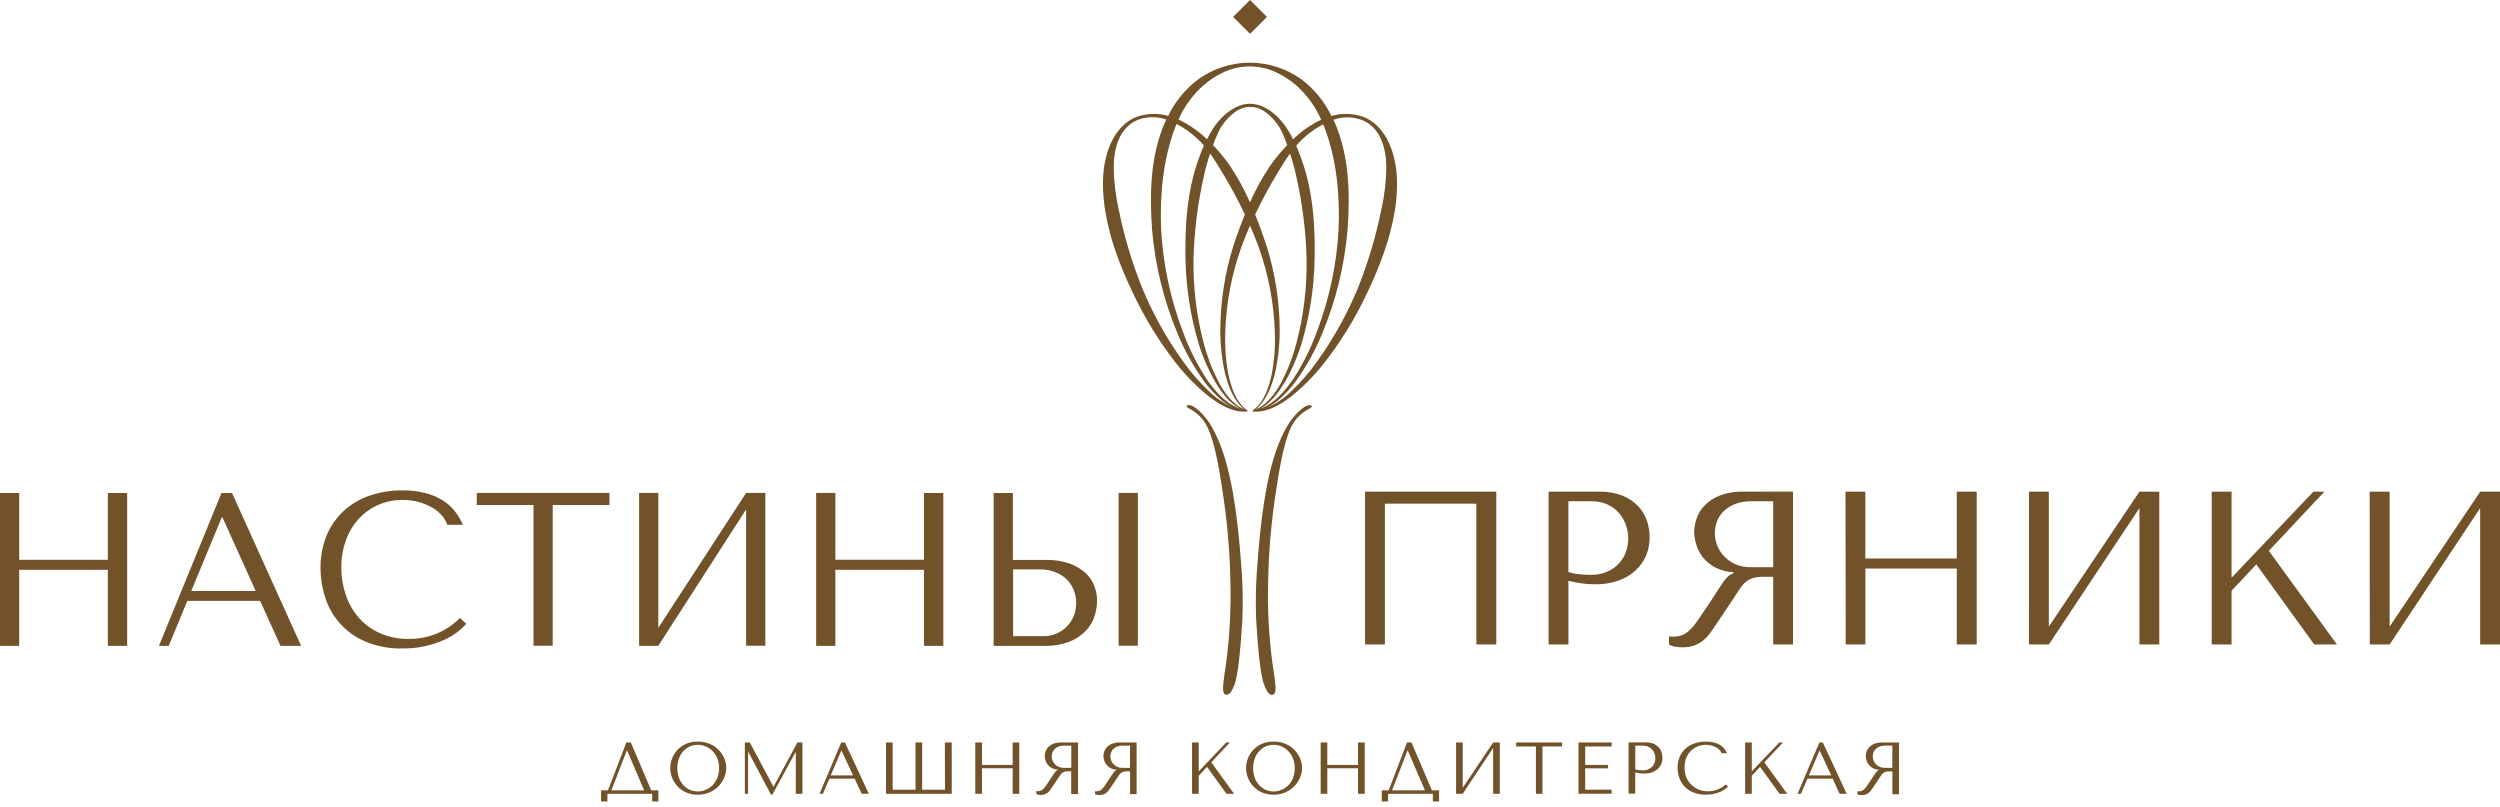
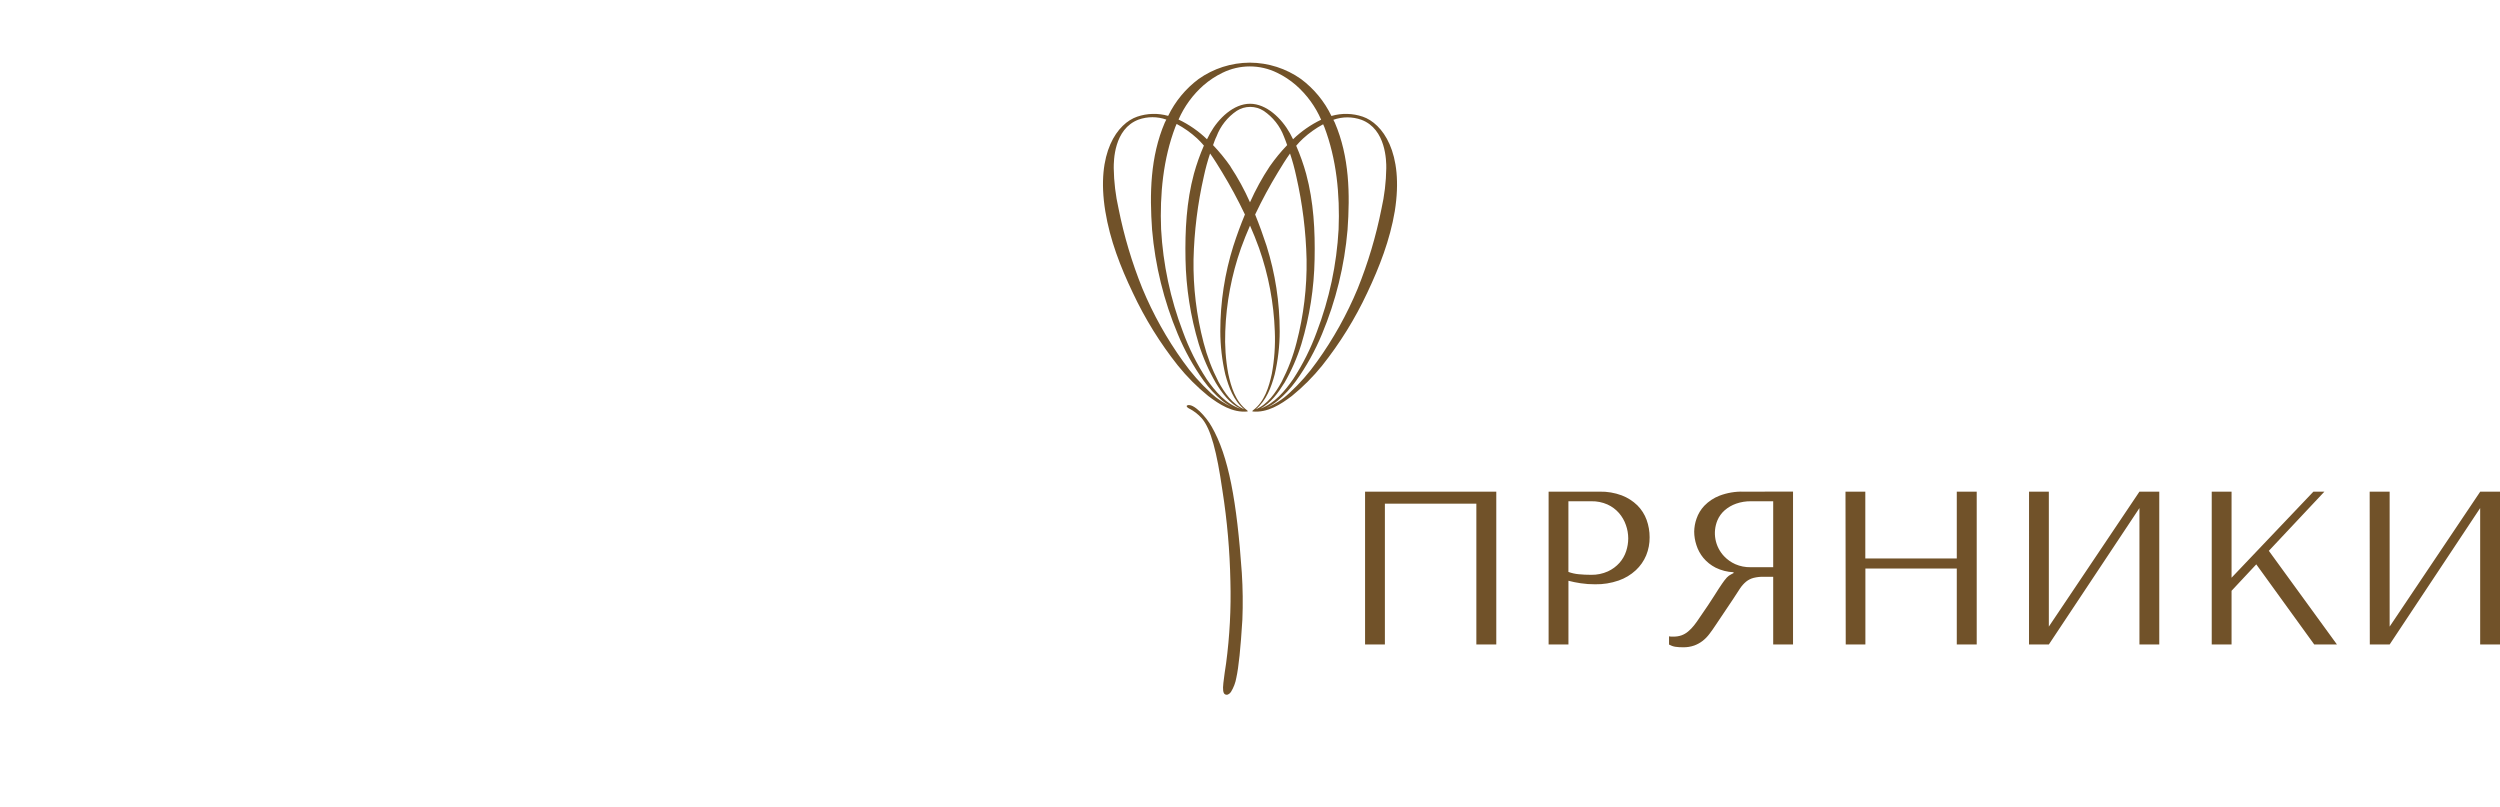
<svg xmlns="http://www.w3.org/2000/svg" width="223" height="72" viewBox="0 0 223 72" fill="none">
  <g clip-path="url(#clip0_1126_17408)">
-     <path d="M111.504 0.001L109.995 1.51L111.504 3.019L113.013 1.51L111.504 0.001Z" fill="#715229" />
    <path d="M121.558 10.407C120.655 10.099 119.679 10.078 118.764 10.345C118.138 9.045 117.208 7.915 116.053 7.051C114.721 6.108 113.131 5.597 111.499 5.589H111.468C109.835 5.596 108.244 6.106 106.911 7.051C105.757 7.913 104.827 9.04 104.2 10.336C103.293 10.078 102.329 10.102 101.436 10.407C99.704 11.002 97.736 13.566 98.593 18.842C99.01 21.403 99.947 23.816 101.049 26.119C102.132 28.431 103.481 30.609 105.069 32.608C105.872 33.604 106.777 34.513 107.771 35.319C108.763 36.074 109.951 36.836 111.275 36.704C111.275 36.704 111.351 36.673 111.216 36.581C110.209 35.822 109.816 34.524 109.558 33.329C109.329 32.084 109.241 30.817 109.294 29.552C109.383 27.023 109.857 24.521 110.697 22.134C110.94 21.452 111.213 20.785 111.502 20.122C111.794 20.785 112.064 21.452 112.309 22.134C113.15 24.521 113.623 27.023 113.713 29.552C113.766 30.817 113.678 32.084 113.449 33.329C113.191 34.524 112.798 35.822 111.791 36.581C111.655 36.67 111.732 36.704 111.732 36.704C113.056 36.836 114.244 36.074 115.236 35.319C116.229 34.513 117.135 33.604 117.938 32.608C119.526 30.609 120.875 28.431 121.957 26.119C123.048 23.816 123.984 21.403 124.414 18.842C125.258 13.566 123.29 11.002 121.558 10.407ZM107.356 7.606C107.868 7.162 108.436 6.787 109.045 6.492C109.804 6.119 110.638 5.925 111.483 5.925C112.329 5.925 113.163 6.119 113.922 6.492C114.532 6.786 115.1 7.161 115.61 7.606C116.572 8.454 117.335 9.502 117.846 10.677C116.923 11.121 116.077 11.71 115.34 12.421C115.251 12.246 115.168 12.071 115.07 11.899C114.312 10.542 112.96 9.255 111.502 9.255C110.043 9.255 108.692 10.542 107.937 11.899C107.839 12.071 107.753 12.249 107.664 12.424C106.92 11.703 106.063 11.107 105.127 10.662C105.638 9.492 106.399 8.45 107.356 7.606ZM107.992 35.039C107.076 34.198 106.253 33.261 105.536 32.245C104.076 30.218 102.856 28.03 101.897 25.723C100.971 23.427 100.262 21.049 99.778 18.621C99.508 17.429 99.363 16.213 99.345 14.991C99.345 14.377 99.345 11.503 101.559 10.668C102.361 10.384 103.236 10.384 104.037 10.668C103.994 10.754 103.942 10.84 103.902 10.929C102.594 13.984 102.542 17.319 102.766 20.494C103.041 23.69 103.812 26.823 105.05 29.782C105.661 31.262 106.44 32.667 107.372 33.968C107.843 34.619 108.391 35.21 109.005 35.727C109.305 35.967 109.629 36.172 109.973 36.341C109.245 36.023 108.575 35.585 107.992 35.046V35.039ZM107.617 33.79C106.759 32.476 106.054 31.067 105.517 29.592C104.399 26.661 103.742 23.574 103.57 20.442C103.448 17.322 103.758 14.159 104.842 11.316C104.875 11.227 104.921 11.141 104.955 11.055C105.613 11.403 106.224 11.835 106.773 12.338C106.991 12.541 107.196 12.758 107.387 12.986C107.034 13.801 106.738 14.639 106.5 15.495C105.827 17.988 105.698 20.574 105.747 23.119C105.795 25.676 106.19 28.214 106.924 30.664C107.302 31.886 107.817 33.061 108.459 34.167C109.009 35.061 109.687 36.01 110.667 36.464C109.368 36.059 108.388 34.901 107.617 33.796V33.79ZM110.025 21.906C109.247 24.376 108.851 26.951 108.852 29.54C108.853 30.839 109.002 32.134 109.297 33.4C109.604 34.533 110.037 35.746 110.986 36.507C109.93 36.065 109.227 35.039 108.686 34.051C108.112 32.939 107.666 31.766 107.356 30.553C106.724 28.131 106.423 25.634 106.463 23.131C106.522 20.638 106.831 18.157 107.384 15.725C107.531 15.037 107.716 14.359 107.94 13.692C108.321 14.227 108.668 14.795 109.009 15.357C109.752 16.58 110.433 17.84 111.047 19.134C110.67 20.042 110.326 20.973 110.025 21.913V21.906ZM109.758 14.844C109.289 14.172 108.77 13.538 108.204 12.946C108.302 12.688 108.382 12.424 108.511 12.175C108.862 11.243 109.494 10.443 110.32 9.885C110.677 9.656 111.093 9.535 111.517 9.535C111.942 9.535 112.357 9.656 112.715 9.885C113.542 10.442 114.175 11.242 114.526 12.175C114.637 12.424 114.717 12.688 114.815 12.943C114.248 13.535 113.727 14.171 113.258 14.844C112.583 15.86 111.995 16.932 111.499 18.047C111.009 16.938 110.427 15.873 109.758 14.862V14.844ZM113.704 33.4C113.997 32.14 114.147 30.852 114.149 29.558C114.149 26.969 113.754 24.395 112.976 21.925C112.669 20.985 112.331 20.055 111.959 19.137C112.574 17.843 113.254 16.583 113.998 15.36C114.339 14.795 114.686 14.23 115.07 13.692C115.293 14.36 115.479 15.04 115.626 15.728C116.181 18.16 116.489 20.641 116.547 23.135C116.587 25.638 116.286 28.134 115.653 30.556C115.344 31.769 114.898 32.942 114.324 34.054C113.78 35.039 113.077 36.068 112.018 36.51C112.96 35.733 113.403 34.521 113.704 33.4ZM114.551 34.186C115.194 33.08 115.71 31.905 116.086 30.682C116.821 28.233 117.217 25.694 117.262 23.138C117.315 20.592 117.183 18.007 116.51 15.513C116.273 14.656 115.975 13.817 115.62 13.001C115.811 12.774 116.016 12.559 116.234 12.357C116.775 11.86 117.377 11.433 118.024 11.085C118.058 11.168 118.101 11.251 118.134 11.334C119.215 14.178 119.529 17.34 119.403 20.46C119.231 23.593 118.574 26.68 117.456 29.611C116.919 31.086 116.214 32.494 115.356 33.808C114.606 34.883 113.676 36.004 112.426 36.446C113.36 35.952 114.017 35.043 114.551 34.174V34.186ZM123.656 15.016C123.638 16.237 123.493 17.454 123.223 18.645C122.739 21.074 122.03 23.451 121.104 25.748C120.147 28.052 118.928 30.238 117.471 32.264C116.754 33.28 115.931 34.216 115.015 35.058C114.412 35.622 113.713 36.073 112.951 36.391C113.313 36.214 113.654 35.996 113.968 35.743C114.582 35.225 115.13 34.634 115.601 33.983C116.533 32.682 117.312 31.278 117.923 29.798C119.16 26.837 119.928 23.701 120.201 20.503C120.425 17.328 120.376 13.993 119.065 10.938C119.028 10.852 118.976 10.772 118.936 10.686C119.745 10.396 120.63 10.396 121.439 10.686C123.649 11.515 123.662 14.399 123.656 15.004V15.016Z" fill="#715229" />
    <path d="M105.895 36.163C105.778 36.221 105.926 36.381 106.064 36.437C106.495 36.655 106.88 36.953 107.2 37.315C108.014 38.257 108.542 40.299 109.042 43.763C109.463 46.443 109.7 49.148 109.752 51.86C109.818 54.303 109.69 56.747 109.368 59.169C109.276 59.744 109.195 60.328 109.125 60.922C109.055 61.514 109.104 61.843 109.269 61.932C109.435 62.021 109.623 61.96 109.791 61.736C110.038 61.342 110.205 60.904 110.283 60.446C110.487 59.525 110.667 57.8 110.82 55.272C110.876 53.885 110.859 52.496 110.771 51.111C110.329 44.727 109.592 40.671 108.078 38.052C107.608 37.201 106.448 35.914 105.895 36.163Z" fill="#715229" />
-     <path d="M114.793 38.052C113.279 40.668 112.542 44.727 112.1 51.111C112.012 52.496 111.995 53.885 112.051 55.272C112.198 57.802 112.377 59.527 112.588 60.446C112.666 60.904 112.833 61.342 113.079 61.736C113.248 61.96 113.42 62.043 113.602 61.932C113.783 61.822 113.816 61.514 113.746 60.922C113.675 60.329 113.595 59.743 113.503 59.169C113.181 56.751 113.051 54.311 113.116 51.873C113.167 49.16 113.404 46.455 113.826 43.775C114.332 40.302 114.86 38.248 115.668 37.327C115.988 36.965 116.373 36.667 116.804 36.449C116.942 36.393 117.087 36.24 116.973 36.175C116.43 35.914 115.266 37.201 114.793 38.052Z" fill="#715229" />
-     <path d="M56.27 66.228H55.871L54.231 70.499H53.617V71.491H54.182V70.806H58.174V71.491H58.727V70.499H58.088L56.27 66.228ZM54.538 70.499L55.911 66.944H55.939L57.459 70.499H54.538ZM64.174 66.968C63.95 66.722 63.68 66.523 63.379 66.382C63.022 66.221 62.634 66.142 62.243 66.151C61.86 66.141 61.48 66.219 61.131 66.379C60.841 66.519 60.581 66.716 60.367 66.956C60.171 67.182 60.021 67.444 59.924 67.727C59.836 67.981 59.79 68.249 59.786 68.519C59.79 68.784 59.837 69.048 59.924 69.299C60.023 69.58 60.172 69.84 60.367 70.066C60.581 70.311 60.842 70.51 61.134 70.653C61.48 70.816 61.86 70.896 62.243 70.886C62.512 70.889 62.78 70.852 63.038 70.776C63.266 70.705 63.482 70.602 63.68 70.469C63.863 70.352 64.029 70.21 64.174 70.048C64.433 69.75 64.619 69.395 64.718 69.013C64.762 68.847 64.786 68.676 64.788 68.503C64.775 67.93 64.557 67.38 64.174 66.953V66.968ZM63.996 69.357C63.903 69.601 63.764 69.825 63.588 70.017C63.413 70.199 63.205 70.344 62.974 70.444C62.744 70.546 62.496 70.598 62.246 70.598C61.999 70.599 61.756 70.548 61.531 70.448C61.306 70.348 61.104 70.201 60.941 70.017C60.772 69.823 60.64 69.599 60.554 69.357C60.37 68.812 60.37 68.222 60.554 67.677C60.64 67.436 60.772 67.213 60.941 67.02C61.102 66.838 61.3 66.692 61.521 66.59C61.749 66.487 61.996 66.435 62.246 66.437C62.496 66.436 62.745 66.488 62.974 66.59C63.205 66.691 63.414 66.837 63.588 67.02C63.764 67.211 63.903 67.434 63.996 67.677C64.197 68.219 64.197 68.815 63.996 69.357ZM71.126 66.228H71.577V70.806H70.985V67.1H70.957L68.894 70.886H68.774L66.753 67.073H66.729V70.806H66.44V66.228H66.885L68.983 70.155H69.01L71.126 66.228ZM75.038 66.228L73.1 70.806H73.407L73.982 69.458H76.236L76.865 70.806H77.501L75.367 66.228H75.038ZM74.102 69.164L75.044 66.962H75.069L76.094 69.164H74.102ZM84.281 66.228H84.895V70.806H79.03V66.228H79.626V70.444H81.665V66.228H82.257V70.444H84.293L84.281 66.228ZM90.327 66.228H90.922V70.806H90.33V68.528H87.591V70.806H86.995V66.228H87.591V68.23H90.33L90.327 66.228ZM93.947 66.348C93.776 66.417 93.621 66.521 93.493 66.655C93.387 66.766 93.307 66.899 93.259 67.045C93.216 67.168 93.192 67.298 93.189 67.429C93.19 67.566 93.211 67.703 93.253 67.834C93.3 67.979 93.375 68.113 93.474 68.229C93.573 68.345 93.695 68.441 93.83 68.51C93.998 68.594 94.181 68.641 94.368 68.648V68.672L94.3 68.706C94.251 68.732 94.207 68.765 94.168 68.804C94.115 68.864 94.067 68.927 94.024 68.995C93.963 69.081 93.883 69.204 93.784 69.36C93.686 69.517 93.542 69.732 93.361 69.996C93.299 70.088 93.241 70.168 93.183 70.241C93.131 70.308 93.072 70.368 93.007 70.422C92.95 70.472 92.883 70.511 92.811 70.536C92.733 70.563 92.651 70.577 92.568 70.576H92.501H92.436V70.825C92.493 70.858 92.556 70.881 92.621 70.892C92.699 70.903 92.778 70.908 92.857 70.908C92.972 70.91 93.087 70.892 93.195 70.852C93.286 70.82 93.371 70.772 93.447 70.711C93.523 70.649 93.593 70.578 93.652 70.499C93.714 70.416 93.778 70.324 93.843 70.223L94.362 69.455C94.438 69.332 94.506 69.231 94.564 69.148C94.616 69.073 94.678 69.004 94.749 68.946C94.813 68.894 94.887 68.856 94.967 68.832C95.067 68.807 95.17 68.796 95.274 68.798H95.55V70.828H96.164V66.228H94.684C94.433 66.219 94.182 66.259 93.947 66.348ZM95.559 66.514V68.491H94.884C94.725 68.495 94.568 68.463 94.423 68.399C94.296 68.343 94.182 68.262 94.088 68.159C93.998 68.066 93.927 67.955 93.88 67.834C93.835 67.72 93.812 67.6 93.812 67.478C93.81 67.344 93.836 67.211 93.889 67.088C93.938 66.971 94.012 66.866 94.107 66.781C94.207 66.694 94.323 66.627 94.448 66.584C94.591 66.533 94.743 66.508 94.896 66.51L95.559 66.514ZM99.183 66.348C99.011 66.417 98.856 66.521 98.728 66.655C98.623 66.767 98.542 66.9 98.492 67.045C98.45 67.169 98.427 67.298 98.424 67.429C98.425 67.566 98.447 67.703 98.489 67.834C98.533 67.973 98.604 68.103 98.697 68.215C98.798 68.341 98.923 68.446 99.066 68.522C99.233 68.606 99.416 68.653 99.603 68.66V68.685L99.542 68.712C99.493 68.738 99.448 68.771 99.41 68.811C99.357 68.87 99.308 68.934 99.266 69.001C99.204 69.087 99.124 69.21 99.026 69.366C98.928 69.523 98.783 69.738 98.599 70.002C98.545 70.087 98.487 70.169 98.424 70.248C98.372 70.314 98.314 70.374 98.249 70.429C98.191 70.478 98.125 70.517 98.053 70.542C97.975 70.569 97.892 70.582 97.81 70.582H97.743H97.678V70.831C97.735 70.864 97.797 70.887 97.862 70.898C97.941 70.909 98.02 70.914 98.099 70.914C98.213 70.917 98.326 70.898 98.433 70.859C98.526 70.826 98.612 70.779 98.688 70.717C98.765 70.655 98.834 70.584 98.894 70.505C98.955 70.422 99.02 70.33 99.084 70.229L99.603 69.461C99.68 69.339 99.748 69.237 99.806 69.154C99.856 69.077 99.918 69.009 99.99 68.952C100.054 68.9 100.129 68.861 100.208 68.838C100.309 68.814 100.412 68.802 100.515 68.804H100.804V70.834H101.384V66.228H99.901C99.656 66.221 99.412 66.261 99.183 66.348ZM100.795 66.514V68.491H100.119C99.961 68.495 99.803 68.463 99.659 68.399C99.531 68.343 99.417 68.262 99.324 68.159C99.233 68.066 99.162 67.955 99.115 67.834C99.071 67.72 99.048 67.6 99.047 67.478C99.046 67.344 99.071 67.212 99.121 67.088C99.171 66.97 99.247 66.865 99.342 66.781C99.442 66.694 99.558 66.627 99.683 66.584C99.827 66.533 99.979 66.508 100.131 66.51L100.795 66.514ZM108.045 68L110.083 70.806H109.402L107.667 68.405L106.927 69.197V70.806H106.331V66.228H106.927V68.804L109.383 66.228H109.712L108.045 68ZM115.534 66.968C115.311 66.721 115.041 66.521 114.739 66.382C114.383 66.221 113.996 66.142 113.605 66.151C113.222 66.141 112.842 66.219 112.494 66.379C112.203 66.518 111.943 66.714 111.729 66.956C111.532 67.181 111.382 67.443 111.287 67.727C111.197 67.981 111.149 68.249 111.146 68.519C111.149 68.785 111.197 69.048 111.287 69.299C111.383 69.581 111.533 69.842 111.729 70.066C111.942 70.311 112.202 70.51 112.494 70.653C112.841 70.815 113.222 70.895 113.605 70.886C113.875 70.889 114.143 70.852 114.401 70.776C114.628 70.704 114.844 70.601 115.043 70.469C115.397 70.24 115.685 69.923 115.878 69.547C115.964 69.378 116.032 69.2 116.08 69.016C116.124 68.85 116.147 68.678 116.148 68.507C116.144 68.239 116.093 67.974 115.997 67.723C115.893 67.444 115.736 67.188 115.534 66.968ZM115.356 69.357C115.264 69.602 115.125 69.826 114.947 70.017C114.774 70.2 114.565 70.345 114.333 70.444C113.994 70.6 113.613 70.642 113.248 70.565C112.883 70.488 112.552 70.296 112.303 70.017C112.132 69.825 112.001 69.6 111.917 69.357C111.728 68.813 111.728 68.221 111.917 67.677C112.001 67.435 112.132 67.212 112.303 67.02C112.464 66.839 112.661 66.692 112.881 66.59C113.11 66.488 113.358 66.435 113.609 66.437C113.859 66.436 114.107 66.488 114.336 66.59C114.562 66.693 114.766 66.839 114.935 67.02C115.113 67.21 115.252 67.434 115.343 67.677C115.544 68.219 115.544 68.815 115.343 69.357H115.356ZM121.135 66.228H121.733V70.806H121.135V68.528H118.396V70.806H117.803V66.228H118.396V68.23H121.135V66.228ZM125.906 66.228H125.507L123.868 70.499H123.253V71.491H123.818V70.806H127.81V71.491H128.366V70.499H127.724L125.906 66.228ZM124.175 70.499L125.547 66.944H125.572L127.107 70.499H124.175ZM133.19 66.228H133.783V70.806H133.19V66.719L130.476 70.806H129.883V66.228H130.476V70.269L133.19 66.228ZM135.241 66.228H139.341V66.587H137.587V70.806H137.004V66.587H135.25L135.241 66.228ZM140.799 66.228H143.759V66.587H141.398V68.23H143.428V68.537H141.398V70.441H143.759V70.803H140.805L140.799 66.228ZM147.932 66.636C147.8 66.503 147.641 66.398 147.466 66.329C147.254 66.252 147.03 66.214 146.805 66.219H145.27V70.797H145.863V68.896C145.976 68.924 146.099 68.952 146.228 68.97C146.371 68.992 146.516 69.002 146.661 69.001C146.901 69.005 147.14 68.968 147.367 68.89C147.557 68.823 147.731 68.718 147.88 68.583C148.012 68.458 148.116 68.308 148.187 68.141C148.258 67.969 148.293 67.784 148.292 67.597C148.293 67.419 148.263 67.241 148.202 67.073C148.145 66.909 148.053 66.76 147.932 66.636ZM147.598 68.009C147.557 68.139 147.489 68.258 147.398 68.359C147.302 68.468 147.183 68.555 147.051 68.614C146.894 68.685 146.723 68.72 146.55 68.715C146.425 68.716 146.3 68.71 146.176 68.697C146.071 68.687 145.968 68.664 145.869 68.629V66.514H146.557C146.723 66.511 146.887 66.544 147.039 66.612C147.172 66.671 147.29 66.759 147.386 66.87C147.476 66.975 147.546 67.097 147.591 67.229C147.636 67.357 147.659 67.492 147.659 67.628C147.659 67.758 147.639 67.886 147.598 68.009ZM153.948 69.971L154.144 70.146C153.96 70.346 153.736 70.506 153.487 70.616C153.302 70.697 153.11 70.761 152.913 70.806C152.667 70.862 152.416 70.889 152.164 70.886C151.775 70.895 151.389 70.825 151.027 70.68C150.73 70.557 150.462 70.372 150.241 70.137C150.038 69.915 149.883 69.652 149.787 69.366C149.689 69.079 149.64 68.779 149.64 68.476C149.635 68.147 149.697 67.821 149.824 67.518C149.94 67.238 150.116 66.988 150.34 66.784C150.571 66.572 150.844 66.412 151.141 66.314C151.475 66.203 151.824 66.148 152.176 66.151C152.411 66.148 152.645 66.174 152.873 66.228C153.062 66.273 153.243 66.347 153.41 66.446C153.556 66.53 153.685 66.64 153.791 66.772C153.895 66.896 153.979 67.034 154.043 67.183H153.564C153.526 67.083 153.471 66.991 153.401 66.91C153.313 66.814 153.209 66.734 153.094 66.673C152.965 66.599 152.827 66.542 152.683 66.504C152.516 66.459 152.343 66.436 152.17 66.437C151.908 66.435 151.649 66.487 151.408 66.587C151.176 66.683 150.967 66.826 150.794 67.008C150.622 67.193 150.487 67.41 150.398 67.647C150.303 67.909 150.257 68.185 150.26 68.463C150.259 68.737 150.303 69.009 150.392 69.268C150.489 69.519 150.635 69.747 150.822 69.941C151.004 70.141 151.225 70.301 151.473 70.41C151.887 70.58 152.342 70.628 152.782 70.548C153.223 70.468 153.632 70.263 153.96 69.959L153.948 69.971ZM157.378 68L159.417 70.806H158.738L157 68.405L156.26 69.197V70.806H155.667V66.228H156.26V68.804L158.716 66.228H159.045L157.378 68ZM162.291 66.228L160.341 70.806H160.648L161.222 69.458H163.476L164.09 70.806H164.726L162.595 66.228H162.291ZM161.354 69.164L162.297 66.962H162.321L163.347 69.164H161.354ZM167.907 66.228C167.66 66.221 167.414 66.261 167.182 66.348C167.012 66.418 166.858 66.522 166.731 66.655C166.625 66.767 166.545 66.9 166.494 67.045C166.452 67.168 166.429 67.298 166.427 67.429C166.428 67.566 166.449 67.703 166.491 67.834C166.536 67.973 166.607 68.103 166.7 68.215C166.801 68.341 166.926 68.446 167.069 68.522C167.236 68.606 167.419 68.653 167.606 68.66V68.685L167.538 68.718C167.489 68.743 167.444 68.776 167.406 68.817C167.353 68.876 167.305 68.94 167.262 69.007C167.201 69.093 167.121 69.216 167.023 69.372C166.924 69.529 166.78 69.744 166.596 70.008C166.542 70.093 166.483 70.175 166.421 70.254C166.369 70.32 166.31 70.381 166.246 70.435C166.188 70.485 166.121 70.523 166.049 70.548C165.971 70.575 165.889 70.589 165.807 70.588H165.739H165.675V70.837C165.731 70.87 165.794 70.893 165.859 70.905C165.937 70.915 166.016 70.921 166.095 70.92C166.209 70.923 166.323 70.904 166.43 70.865C166.522 70.832 166.608 70.785 166.685 70.724C166.762 70.661 166.831 70.59 166.89 70.512C166.952 70.429 167.016 70.337 167.081 70.235L167.6 69.468C167.677 69.345 167.744 69.243 167.802 69.16C167.852 69.083 167.915 69.015 167.987 68.958C168.051 68.906 168.125 68.867 168.205 68.844C168.305 68.82 168.408 68.808 168.512 68.811H168.8V70.84H169.393V66.228H167.907ZM168.797 68.491H168.122C167.963 68.495 167.806 68.463 167.661 68.399C167.534 68.343 167.419 68.261 167.323 68.159C167.234 68.066 167.164 67.955 167.118 67.834C167.073 67.72 167.051 67.6 167.05 67.478C167.049 67.344 167.074 67.212 167.124 67.088C167.174 66.97 167.249 66.865 167.345 66.781C167.445 66.694 167.561 66.627 167.686 66.584C167.83 66.533 167.981 66.508 168.134 66.51H168.797V68.491Z" fill="#715229" />
-     <path d="M0 43.975H1.713V49.935H9.62V43.975H11.343V57.609H9.62V50.829H1.713V57.609H0V43.975ZM20.696 43.975H19.757L14.177 57.609H15.052L16.71 53.595H23.205L25.02 57.609H26.862L20.696 43.975ZM17.058 52.72L19.775 46.161H19.849L22.809 52.72H17.058ZM29.116 47.807C29.453 46.981 29.962 46.236 30.608 45.621C31.274 45 32.063 44.525 32.923 44.227C33.884 43.892 34.895 43.728 35.911 43.742C36.59 43.733 37.267 43.811 37.926 43.975C38.467 44.11 38.984 44.327 39.461 44.617C39.882 44.873 40.255 45.202 40.563 45.587C40.858 45.963 41.103 46.376 41.291 46.815H39.9C39.795 46.52 39.637 46.246 39.433 46.008C39.194 45.723 38.907 45.482 38.586 45.295C38.213 45.078 37.813 44.909 37.398 44.792C36.916 44.655 36.418 44.589 35.917 44.595C35.16 44.589 34.41 44.741 33.716 45.044C33.059 45.336 32.47 45.763 31.987 46.296C31.486 46.85 31.1 47.497 30.851 48.2C30.573 48.98 30.436 49.804 30.445 50.632C30.443 51.448 30.574 52.259 30.832 53.033C31.077 53.777 31.462 54.466 31.969 55.063C32.488 55.66 33.132 56.138 33.854 56.463C34.674 56.827 35.564 57.006 36.461 56.988C37.31 57.001 38.153 56.842 38.938 56.521C39.724 56.2 40.437 55.722 41.033 55.118L41.595 55.643C41.065 56.234 40.419 56.71 39.697 57.041C38.501 57.588 37.197 57.862 35.881 57.842C34.755 57.869 33.635 57.66 32.595 57.228C31.751 56.874 30.993 56.342 30.375 55.667C29.757 54.992 29.293 54.191 29.015 53.319C28.733 52.463 28.59 51.567 28.591 50.666C28.576 49.69 28.755 48.72 29.116 47.813V47.807ZM42.529 43.969H54.363V45.044H49.302V57.602H47.589V45.044H42.529V43.969ZM57.007 43.969H58.72V56.006L66.553 43.969H68.267V57.602H66.553V45.44L58.72 57.609H57.007V43.969ZM72.802 43.969H74.516V49.929H82.422V43.975H84.145V57.609H82.422V50.829H74.516V57.609H72.802V43.969ZM97.607 52.244C97.433 51.797 97.155 51.398 96.796 51.08C96.374 50.717 95.888 50.436 95.362 50.251C94.676 50.025 93.956 49.922 93.234 49.944H90.348V43.975H88.634V57.609H93.124C93.894 57.632 94.661 57.506 95.384 57.237C95.933 57.027 96.43 56.702 96.842 56.282C97.195 55.914 97.462 55.472 97.625 54.989C97.778 54.534 97.857 54.057 97.859 53.577C97.857 53.123 97.772 52.673 97.607 52.25V52.244ZM95.789 54.925C95.647 55.277 95.439 55.598 95.175 55.871C94.915 56.145 94.601 56.364 94.254 56.512C93.875 56.673 93.467 56.752 93.056 56.746H90.372V50.792H92.789C93.23 50.787 93.668 50.863 94.082 51.016C94.459 51.151 94.805 51.36 95.101 51.63C95.385 51.9 95.609 52.226 95.758 52.588C95.918 52.968 95.998 53.377 95.995 53.789C96.001 54.179 95.931 54.567 95.789 54.931V54.925ZM99.781 43.969H101.497V57.602H99.781V43.969Z" fill="#715229" />
    <path d="M121.764 43.855H133.469V57.489H131.691V44.93H123.532V57.489H121.764V43.855ZM146.879 46.376C146.702 45.887 146.42 45.444 146.053 45.077C145.653 44.688 145.179 44.385 144.658 44.187C144.029 43.953 143.361 43.84 142.69 43.855H138.136V57.489H139.905V51.805C140.263 51.898 140.626 51.972 140.992 52.026C141.419 52.09 141.85 52.121 142.282 52.118C142.996 52.131 143.707 52.018 144.382 51.783C144.952 51.585 145.474 51.272 145.917 50.862C146.315 50.492 146.629 50.04 146.839 49.539C147.048 49.027 147.152 48.479 147.146 47.927C147.148 47.398 147.057 46.873 146.879 46.376ZM145.055 49.161C144.93 49.546 144.727 49.902 144.459 50.205C144.171 50.527 143.82 50.786 143.427 50.967C142.957 51.179 142.445 51.284 141.929 51.274C141.529 51.274 141.161 51.255 140.823 51.221C140.509 51.193 140.199 51.124 139.902 51.016V44.712H141.947C142.442 44.701 142.934 44.8 143.387 45C143.782 45.18 144.134 45.441 144.419 45.768C144.69 46.083 144.899 46.447 145.033 46.84C145.168 47.22 145.238 47.621 145.239 48.025C145.237 48.411 145.175 48.794 145.055 49.161ZM155.526 43.855C154.792 43.833 154.062 43.956 153.376 44.217C152.866 44.415 152.405 44.721 152.025 45.114C151.711 45.445 151.474 45.84 151.328 46.272C151.198 46.64 151.129 47.026 151.122 47.417C151.124 47.826 151.191 48.232 151.319 48.62C151.449 49.035 151.658 49.42 151.933 49.757C152.236 50.121 152.61 50.42 153.032 50.635C153.531 50.881 154.076 51.02 154.632 51.043V51.12L154.432 51.224C154.284 51.296 154.149 51.393 154.036 51.513C153.879 51.69 153.734 51.878 153.603 52.075C153.425 52.336 153.189 52.689 152.891 53.171C152.593 53.653 152.172 54.27 151.626 55.06C151.448 55.333 151.276 55.576 151.104 55.791C150.947 55.99 150.77 56.172 150.576 56.334C150.402 56.479 150.205 56.594 149.992 56.672C149.759 56.752 149.514 56.79 149.268 56.785H149.074C149.007 56.785 148.942 56.77 148.878 56.758V57.495C149.049 57.592 149.236 57.659 149.43 57.691C149.663 57.725 149.898 57.741 150.133 57.737C150.473 57.744 150.811 57.69 151.131 57.578C151.402 57.478 151.656 57.337 151.884 57.16C152.116 56.976 152.322 56.763 152.498 56.524C152.685 56.276 152.879 56.002 153.072 55.705L154.607 53.417C154.835 53.055 155.034 52.748 155.206 52.496C155.358 52.266 155.542 52.059 155.753 51.882C155.946 51.727 156.168 51.615 156.407 51.55C156.703 51.476 157.007 51.442 157.313 51.449H158.169V57.486H159.938V43.852L155.526 43.855ZM158.169 50.595H156.158C155.687 50.605 155.22 50.513 154.789 50.325C154.411 50.156 154.071 49.915 153.787 49.615C153.391 49.196 153.124 48.672 153.018 48.105C152.913 47.538 152.973 46.953 153.192 46.419C153.338 46.073 153.561 45.764 153.843 45.516C154.143 45.257 154.488 45.057 154.862 44.926C155.291 44.777 155.744 44.704 156.198 44.712H158.169V50.595ZM164.618 43.855H166.386V49.815H174.545V43.855H176.323V57.489H174.545V50.712H166.393V57.489H164.639L164.618 43.855ZM180.99 43.855H182.756V55.892L190.838 43.855H192.607V57.489H190.838V45.32L182.756 57.489H180.987L180.99 43.855ZM197.286 43.855H199.055V51.532L206.357 43.855H207.337L202.381 49.133L208.457 57.489H206.431L201.26 50.34L199.055 52.698V57.489H197.286V43.855ZM211.375 43.855H213.156V55.892L221.237 43.855H223.006V57.489H221.231V45.32L213.156 57.489H211.387L211.375 43.855Z" fill="#715229" />
  </g>
  <defs>
    <clipPath id="clip0_1126_17408">
      <rect width="223" height="71.494" fill="white" />
    </clipPath>
  </defs>
</svg>